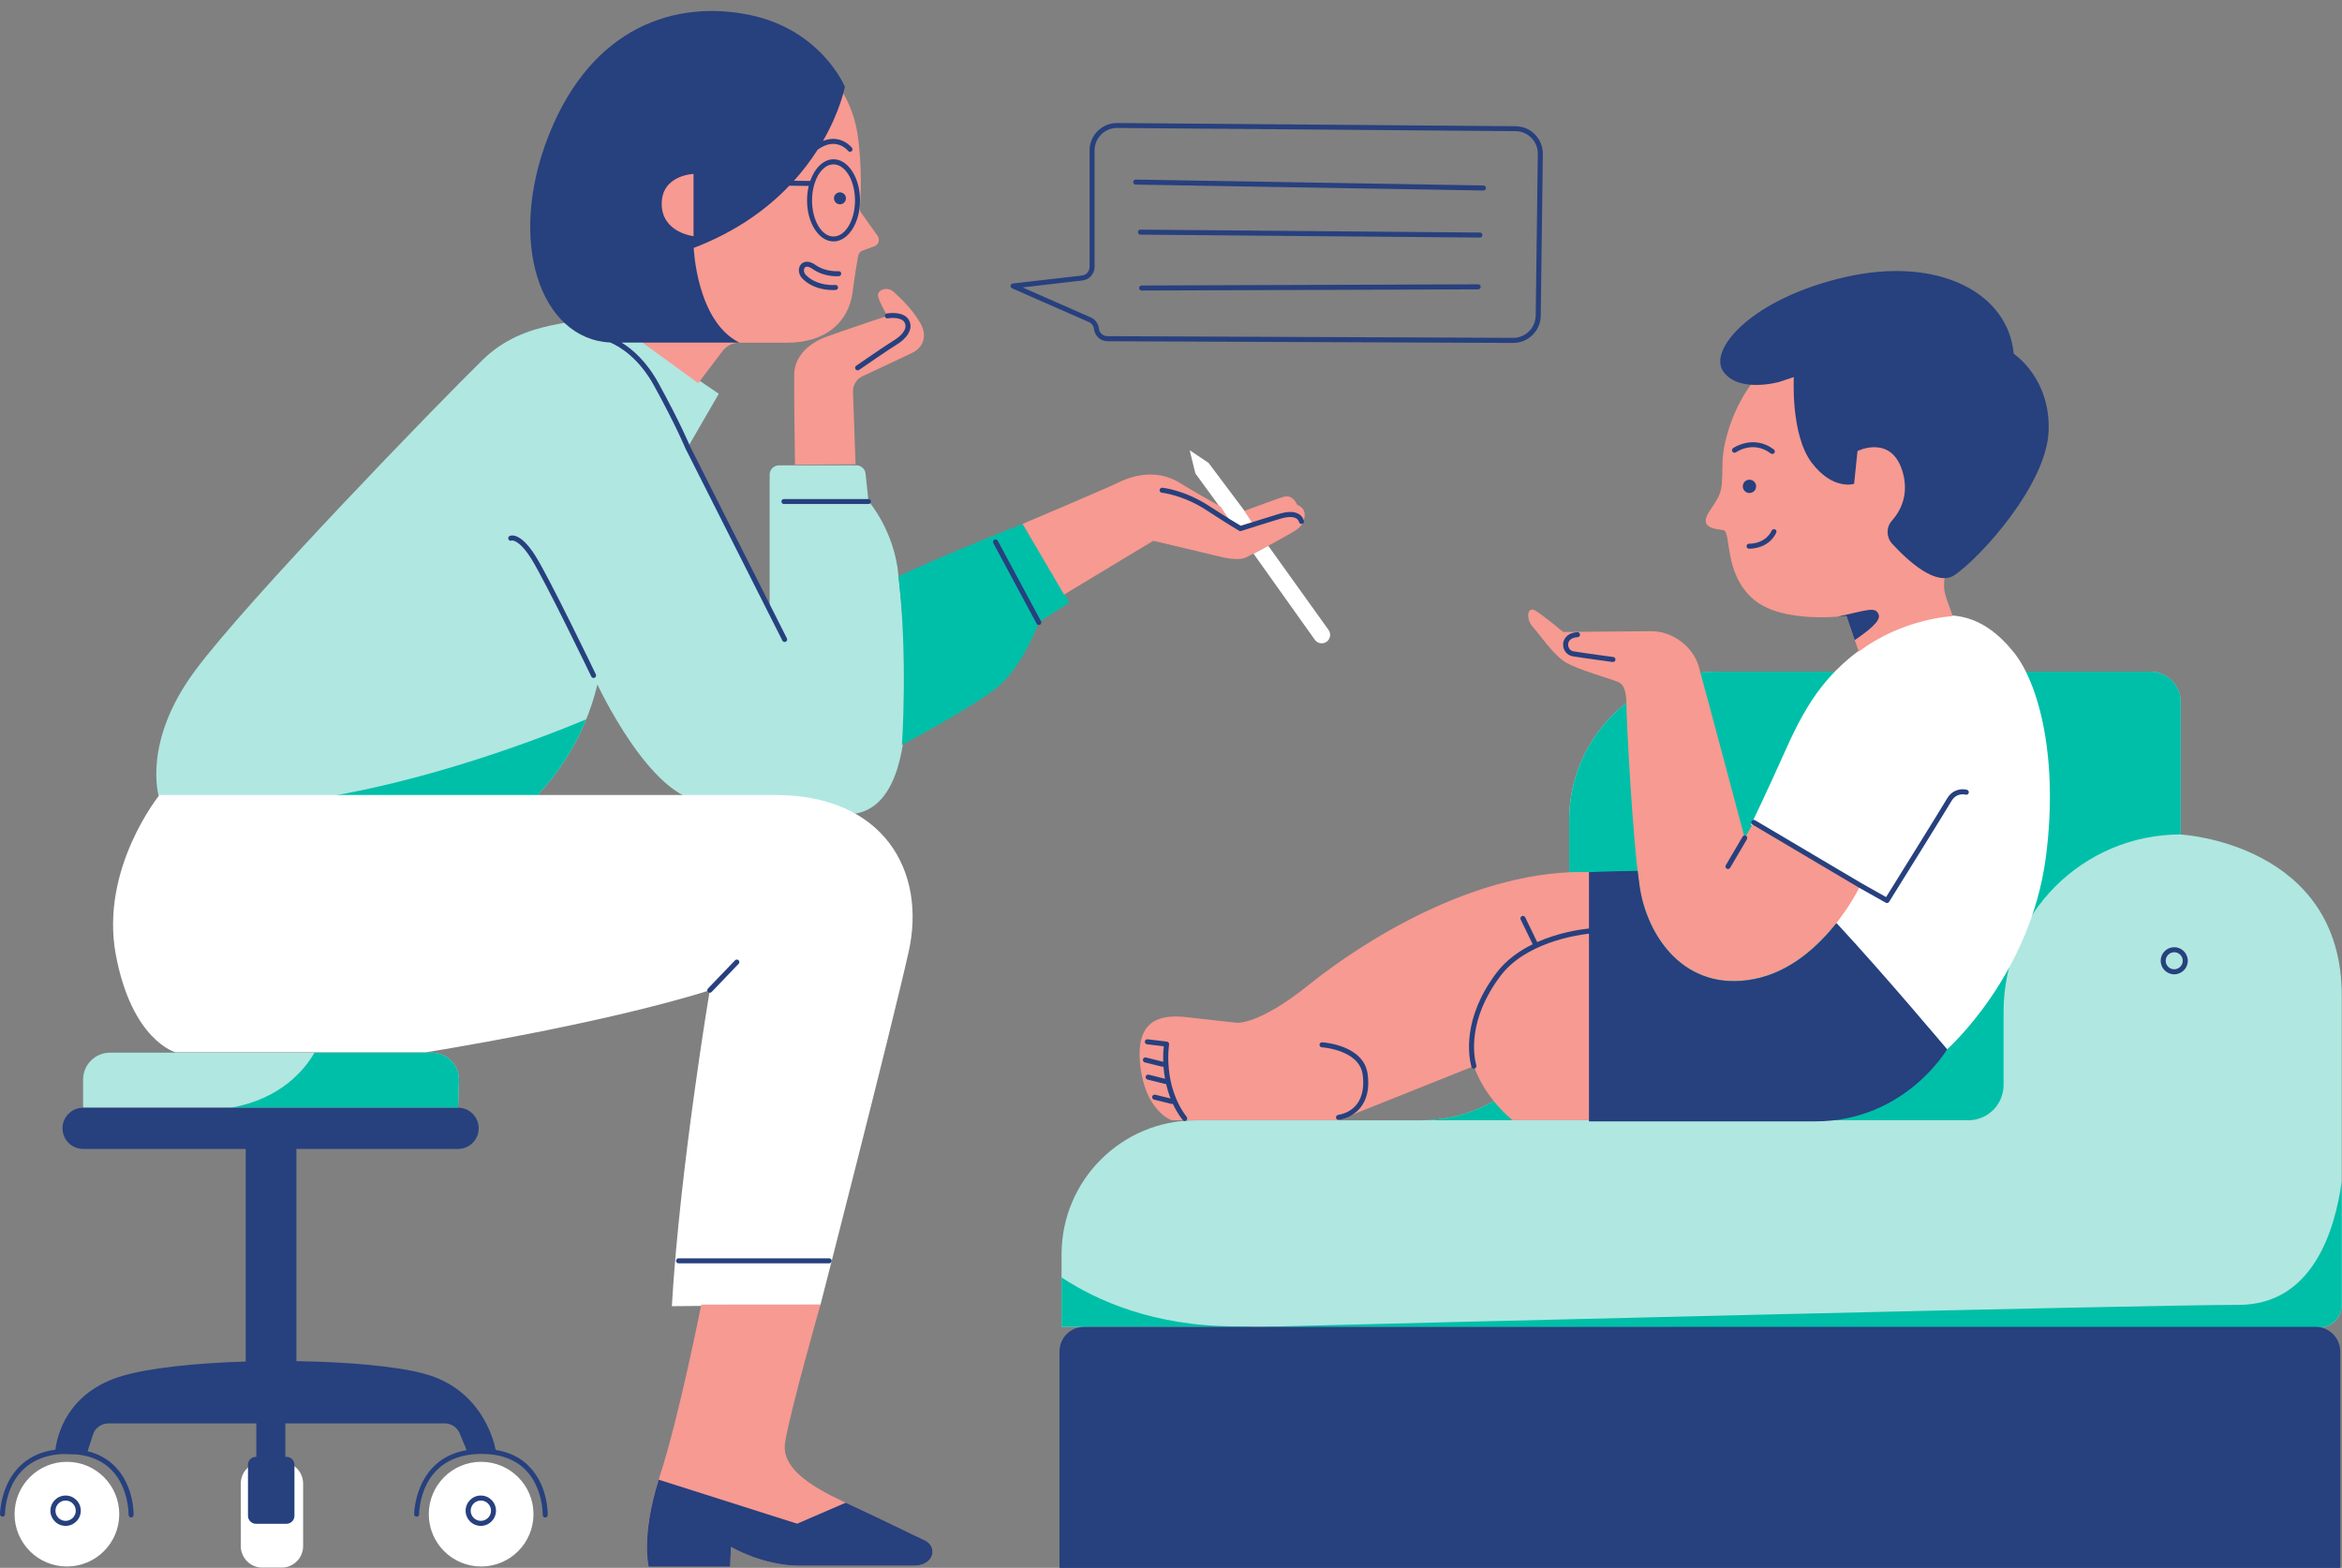
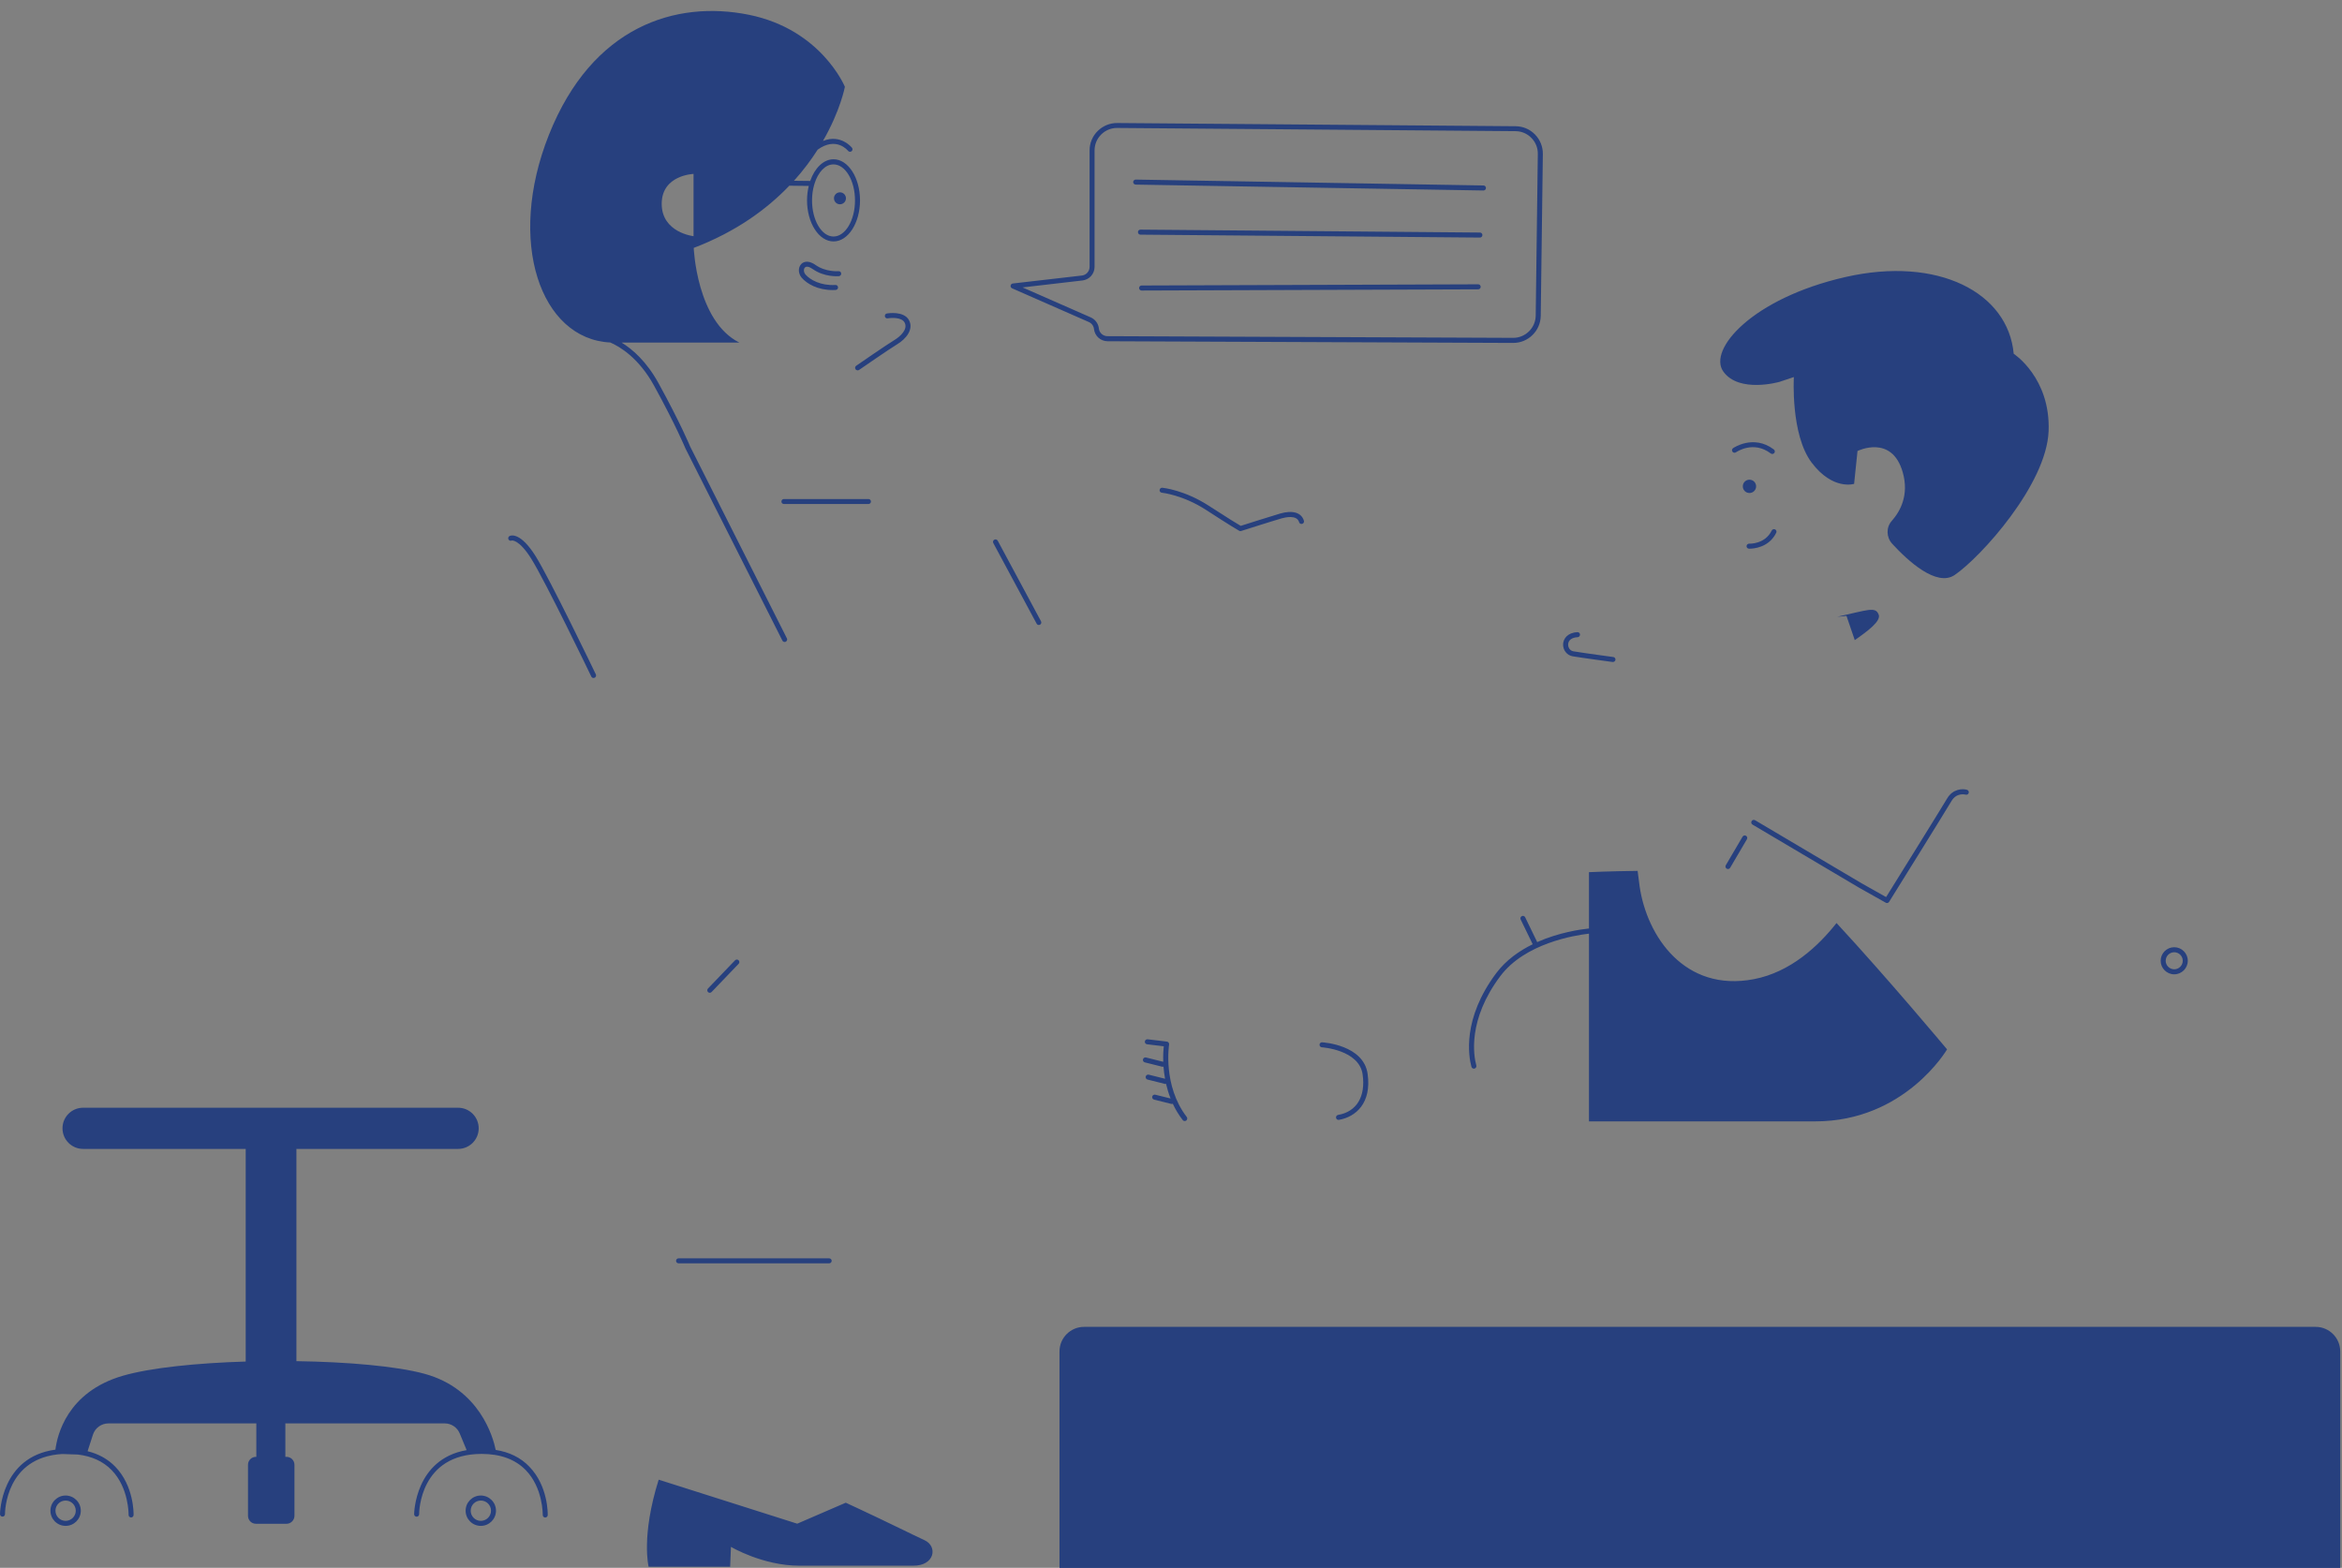
<svg xmlns="http://www.w3.org/2000/svg" height="327.4" preserveAspectRatio="xMidYMid meet" version="1.0" viewBox="0.0 -2.3 489.0 327.4" width="489.0" zoomAndPan="magnify">
  <rect x="0.0" y="-2.3" width="489.0" height="327.4" fill="#808080" stroke="none" />
  <g id="change1_1">
-     <path d="M488.95,205.6v64.62c0,2.62-2.12,4.74-4.74,4.73l-257.86-0.17h-4.7v-15.14c0-15.46,12.53-27.99,27.99-27.99 h47.01c17.11,0,30.98-13.87,30.98-30.98v-31.73c0-17.11,13.87-30.98,30.98-30.98h90.4c3.48,0,6.3,2.82,6.3,6.3v27.7 C455.32,171.96,488.95,173.77,488.95,205.6z M181.33,102.33l-0.6-5.72c-0.1-0.99-0.94-1.74-1.93-1.74h-16.15 c-1.07,0-1.95,0.87-1.95,1.95v29.3L143.6,91.13l6.48-11.2l-24.56-16.7c-4.32,2.55-15.72,0.79-24.76,9.63 c-9.04,8.84-49.12,50.11-60.12,65.01c-11,14.9-7.47,26.16-7.47,26.16s38.13,1.13,75.38,2.15c0.72-0.28,1.35-0.52,2.07-0.8 c5.01-4.9,11.31-13.03,14.12-24.74c0,0,11.18,24.04,22.08,24.32c2.46,0.06,4.01,0.97,4.93,2.33c11.92,0.28,21.11,0.46,25.05,0.46 c17.88,0,11.59-40.28,10.81-49.71C186.83,108.62,181.33,102.33,181.33,102.33z M90.2,217.52H22.98c-3.11,0-5.63,2.52-5.63,5.63 v5.87h78.3l0.18-5.7C95.93,220.15,93.38,217.52,90.2,217.52z" fill="#B0E7E1" />
-   </g>
+     </g>
  <g id="change2_1">
-     <path d="M410.98,231.64H296.66c17.11,0,30.98-13.87,30.98-30.98v-31.73c0-17.11,13.87-30.98,30.98-30.98h90.4 c3.48,0,6.3,2.82,6.3,6.3v27.7h0c-20.43,0-36.98,16.56-36.98,36.98v15.35C418.33,228.35,415.04,231.64,410.98,231.64z M213.51,107.09c0,0-18,7.13-25.9,10.96c1.98,17.29,0.71,35.2,0.71,35.2s13.61-7.18,19.44-11.66c5.83-4.49,9.12-13.91,9.12-13.91 l6.43-4.19L213.51,107.09z M467.4,270.19c-20.39,0-168.01,3.68-205.38,4.62c-1.14-0.09-2.47-0.14-4.03-0.14 c-17.15,0-29.14-5.45-36.34-10.22v10.33h4.7l35.68,0.02c0,0,0,0,0,0l222.18,0.15c2.62,0,4.74-2.12,4.74-4.73v-25.88 C487.51,254.85,482.77,270.19,467.4,270.19z M108.56,166.18c0.72-0.28,1.35-0.52,2.07-0.8c3.9-3.81,8.57-9.59,11.77-17.47 c-7.22,3.03-33.74,13.61-59.52,16.99C76.17,165.28,92.44,165.74,108.56,166.18z M90.2,217.52H65.67 c-2.18,3.76-7.17,9.68-17.44,11.5h47.42l0.18-5.7C95.93,220.15,93.38,217.52,90.2,217.52z" fill="#00BFA8" />
-   </g>
+     </g>
  <g id="change3_1">
-     <path d="M427.19,176.54c-3.21,24.88-20.63,40.27-20.63,40.27l-24.13-27.12l-16.81-19.8c0,0,3-6.16,7.32-15.81 c4.33-9.65,9.09-17.8,21.23-24.28c12.15-6.49,20.02-3.74,26.36,4.2C425.62,140.35,429.86,155.82,427.19,176.54z M161.88,163.71 c-22.55,0-128.58,0-128.58,0s-12.47,15.35-9.12,33.34c3.36,17.99,12.47,20.39,12.47,20.39h52.3c0,0,36.46-5.76,59.25-12.95 c0,0-6.24,37.18-7.92,65.97l31.02-0.26c0,0,14.56-56.6,18.4-73.63C193.54,179.54,184.43,163.71,161.88,163.71z M248.4,91.72 l1.19,4.84l6.9,9.47l2.59,1.47l2.57-0.72l-9.31-12.42L248.4,91.72z M264.8,111.66l-3.07,1.65l12.8,17.99 c0.52,0.73,1.51,0.95,2.29,0.52c0.92-0.51,1.19-1.71,0.58-2.57L264.8,111.66z M100.46,302.96c-6.04,0-10.93,4.89-10.93,10.93 c0,6.04,4.89,10.93,10.93,10.93c6.04,0,10.93-4.89,10.93-10.93C111.39,307.86,106.5,302.96,100.46,302.96z M13.97,302.96 c-6.04,0-10.93,4.89-10.93,10.93c0,6.04,4.89,10.93,10.93,10.93c6.04,0,10.93-4.89,10.93-10.93 C24.9,307.86,20.01,302.96,13.97,302.96z M58.81,303.02h-4.05c-2.47,0-4.48,2.01-4.48,4.48v13.07c0,2.47,2.01,4.48,4.48,4.48h4.05 c2.47,0,4.48-2.01,4.48-4.48V307.5C63.29,305.02,61.28,303.02,58.81,303.02z" fill="#FFF" />
-   </g>
+     </g>
  <g id="change4_1">
-     <path d="M408.69,113.02c-3.23,4.43-3.17,7.13-2.21,9.87c0.67,1.91,1.24,3.48,1.24,3.48s-10.43,0.43-19.62,7.41 l-2.55-7.49c0,0-13.45,1.87-19.58-3.57c-6.13-5.45-4.43-13.96-6.13-14.3c-1.7-0.34-5.45-0.34-2.72-4.26 c2.72-3.92,2.38-4.26,2.55-10.21c0.17-5.96,5.11-22.81,21.11-25.7c16-2.89,27.58,0.68,33.54,12.6 C420.27,92.77,411.93,108.6,408.69,113.02z M364.29,172.69c0,0-8.4-31.53-9.6-35.81c-1.2-4.28-5.65-7.37-9.77-7.37 c-4.11,0-18.51,0.17-18.51,0.17s-4.11-3.43-5.83-4.46c-1.71-1.03-2.06,1.71-0.51,3.43c1.54,1.71,4.28,5.83,6.85,7.37 c2.57,1.54,9.42,3.43,10.97,4.11c1.54,0.69,1.71,2.91,1.71,5.14s1.2,27.08,2.74,37.53c1.54,10.45,9.42,22.11,23.82,19.36 c14.39-2.74,22.28-19.54,22.28-19.54l-22.28-13.19L364.29,172.69z M273.26,203.37c-10.55,8.48-15.07,7.91-15.07,7.91 s-5.09-0.57-9.98-1.13c-4.9-0.57-11.12-0.38-10.17,9.61c0.94,9.98,6.59,11.87,6.59,11.87h34.85l28.26-11.3 c2.45,6.97,8.1,11.3,8.1,11.3h16.39v-51.81C308.02,178.94,283.81,194.89,273.26,203.37z M183.41,59.85 c0.56,1.67,1.86,3.81,1.86,3.81s-8.92,2.97-12.74,4.37c-3.81,1.39-6.6,4.18-6.69,7.72c-0.09,3.53,0.16,18.99,0.16,18.99l12.64-0.09 l-0.54-15.13c-0.05-1.38,0.72-2.66,1.98-3.25c3.26-1.52,9.37-4.38,10.58-4.99c1.67-0.84,3.25-3.07,1.49-6.14 c-1.77-3.07-4.28-5.3-5.58-6.51C185.27,57.44,182.85,58.18,183.41,59.85z M145.79,77.71l5.08-6.71c0.83-1.1,2.13-1.74,3.5-1.74h10 c7.96,0,12.79-4.22,13.64-10.5c0.56-4.18,0.96-6.54,1.17-7.65c0.09-0.5,0.44-0.9,0.91-1.08l2.47-0.9c0.89-0.32,1.22-1.4,0.68-2.17 l-3.44-4.85c-0.19-0.27-0.29-0.6-0.26-0.93c0.15-1.86,0.56-8.57-0.52-15.63c-1.27-8.31-7.59-18.51-22.39-20.96 s-27.8,1.63-34.32,15.03c-6.52,13.4,9.13,38.2,9.13,38.2l-4.51,6.17L145.79,77.71z M193.06,319.34c-2.76-1.28-8.29-4.04-14.25-6.81 c-5.96-2.76-15.95-7.02-14.89-13.61c1.06-6.59,7.4-28.81,7.4-28.81l-24.9,0.02c0,0-4.62,23.47-8.66,35.8 c-4.04,12.34-2.33,18.94-2.33,18.94h17.02l0.17-4.15c0,0,6.63,3.93,14.28,3.93s19.35,0,23.82,0 C195.18,324.66,195.82,320.62,193.06,319.34z M253.85,113.73c1.71,0.43,4.81,1.18,6.42,0.32c1.6-0.86,4.81-2.46,7.6-4.07 c2.78-1.6,4.07-2.03,4.49-4.17c0.43-2.14-1.5-2.67-1.5-2.67s-0.86-2.25-2.78-1.71c-1.36,0.38-5.65,2.02-8.25,2.96l1.54,2.4 l-2.3,0.72l-2.59-1.47l-1.6-2.54c-2.51-1.41-6.15-3.48-8.56-4.97c-3.99-2.47-8.56-2.09-12.55-0.19c-3.99,1.9-20.26,8.76-20.26,8.76 l8.67,14.76l18.62-11.23C240.79,110.62,252.14,113.3,253.85,113.73z" fill="#F79A91" />
-   </g>
+     </g>
  <g id="change5_1">
    <path d="M488.63,279.91v45.21H221.22v-45.21c0-2.83,2.3-5.13,5.13-5.13H483.5 C486.33,274.78,488.63,277.08,488.63,279.91z M331.77,191.59c-1.8,0.19-6.29,0.83-10.81,2.84l-2.51-5.18 c-0.13-0.26-0.44-0.37-0.7-0.24c-0.26,0.13-0.37,0.44-0.24,0.7l2.51,5.17c-2.81,1.38-5.56,3.31-7.6,6.02 c-7.15,9.54-5.78,17.39-5.19,19.57c0.06,0.23,0.27,0.39,0.51,0.39c0.05,0,0.09-0.01,0.14-0.02c0.28-0.08,0.44-0.36,0.37-0.64 c-0.56-2.06-1.85-9.51,5.01-18.66c5.15-6.86,15.47-8.52,18.51-8.87v39.2c0,0,28.48,0,47.24,0c18.76,0,27.53-15.04,27.53-15.04 s-12.42-14.87-23.08-26.38c-3.76,4.78-9.6,10.27-17.29,11.73c-14.39,2.74-22.28-8.91-23.82-19.36c-0.14-0.97-0.28-2.07-0.42-3.26 c-5.99,0.07-10.16,0.27-10.16,0.27V191.59z M371.55,77.44l3-1c0,0-0.71,12.01,3.72,17.87c4.43,5.86,8.86,4.43,8.86,4.43l0.71-6.86 c0,0,7.15-3.57,9.44,4.43c1.37,4.79-0.54,8.2-2.29,10.17c-1.21,1.36-1.14,3.43,0.09,4.77c3.3,3.59,9.29,9.1,13.07,6.51 c5.43-3.72,19.16-18.87,19.59-30.03c0.43-11.15-7.29-16.16-7.29-16.16c-1.14-12.73-15.73-20.45-35.17-16.01 C365.83,60,356.54,70.72,359.83,75.3C363.12,79.87,371.55,77.44,371.55,77.44z M363.89,99.26c0,0.77,0.62,1.39,1.39,1.39 c0.77,0,1.39-0.62,1.39-1.39c0-0.77-0.62-1.39-1.39-1.39C364.51,97.87,363.89,98.49,363.89,99.26z M370.05,92.5 c0.16,0,0.31-0.07,0.42-0.21c0.18-0.23,0.13-0.56-0.1-0.73c-4.25-3.23-8.48-0.3-8.52-0.27c-0.24,0.17-0.29,0.49-0.12,0.73 c0.17,0.24,0.49,0.29,0.73,0.13c0.15-0.1,3.65-2.51,7.28,0.25C369.83,92.46,369.94,92.5,370.05,92.5z M365.3,112.28 c0.73,0,4.03-0.18,5.57-3.33c0.13-0.26,0.02-0.57-0.24-0.7c-0.26-0.12-0.57-0.02-0.7,0.24c-1.39,2.85-4.58,2.75-4.71,2.74 c-0.27-0.01-0.53,0.21-0.55,0.5c-0.01,0.29,0.21,0.53,0.5,0.55C365.18,112.28,365.23,112.28,365.3,112.28z M365.91,169.89 l22.29,13.2l5.53,3.11c0.08,0.05,0.17,0.07,0.26,0.07c0.18,0,0.35-0.09,0.45-0.25c0.12-0.19,11.72-18.83,13.02-21.04 c1.08-1.84,2.87-1.36,2.95-1.34c0.27,0.08,0.57-0.08,0.65-0.36c0.08-0.28-0.08-0.57-0.36-0.65c-0.91-0.27-2.95-0.23-4.15,1.81 c-1.19,2.02-10.99,17.78-12.74,20.59l-5.08-2.86l-22.28-13.19c-0.25-0.15-0.57-0.07-0.72,0.18 C365.58,169.42,365.66,169.74,365.91,169.89z M451.14,198.33c0-1.56,1.27-2.83,2.83-2.83s2.83,1.27,2.83,2.83s-1.27,2.83-2.83,2.83 S451.14,199.89,451.14,198.33z M452.19,198.33c0,0.98,0.8,1.78,1.78,1.78c0.98,0,1.78-0.8,1.78-1.78c0-0.98-0.8-1.78-1.78-1.78 C452.99,196.55,452.19,197.35,452.19,198.33z M279.39,230.52c-0.29,0.05-0.48,0.32-0.43,0.61c0.04,0.25,0.27,0.43,0.52,0.43 c0.03,0,0.06,0,0.09-0.01c3.47-0.61,6.86-3.45,5.98-9.63c-0.86-5.98-9.14-6.54-9.49-6.56c-0.29-0.02-0.54,0.2-0.55,0.49 s0.2,0.54,0.49,0.55c0.08,0.01,7.78,0.52,8.51,5.66C285.17,226.69,283.26,229.85,279.39,230.52z M241.22,226.3 c-0.29-0.07-0.57,0.1-0.64,0.38c-0.07,0.28,0.1,0.57,0.38,0.64l3.6,0.9c0.04,0.01,0.08,0.02,0.13,0.02c0.07,0,0.12-0.04,0.18-0.06 c0.54,1.16,1.22,2.31,2.08,3.42c0.1,0.13,0.26,0.2,0.42,0.2c0.11,0,0.22-0.04,0.32-0.11c0.23-0.18,0.27-0.51,0.1-0.74 c-5.04-6.54-3.7-15.05-3.69-15.13c0.02-0.14-0.01-0.29-0.1-0.4c-0.08-0.11-0.21-0.19-0.36-0.21l-4.02-0.48 c-0.28-0.04-0.55,0.17-0.58,0.46c-0.03,0.29,0.17,0.55,0.46,0.58l3.49,0.42c-0.07,0.64-0.16,1.78-0.11,3.24l-3.59-0.9 c-0.28-0.07-0.57,0.1-0.64,0.38c-0.07,0.28,0.1,0.57,0.38,0.64l3.6,0.9c0.04,0.01,0.09,0.02,0.13,0.02c0.06,0,0.11-0.04,0.17-0.06 c0.06,0.79,0.16,1.66,0.33,2.56l-3.4-0.85c-0.28-0.07-0.57,0.1-0.64,0.38c-0.07,0.28,0.1,0.57,0.38,0.64l3.6,0.9 c0.04,0.01,0.08,0.02,0.13,0.02c0.05,0,0.09-0.03,0.13-0.05c0.23,1,0.54,2.03,0.95,3.08L241.22,226.3z M392.26,126.04 c-0.68-1.75-2.24-0.95-8.67,0.46c1.21-0.09,1.95-0.19,1.95-0.19l1.73,5.06C389.96,129.5,392.79,127.39,392.26,126.04z M328.36,134.75c2.03,0.34,8.29,1.18,8.35,1.19c0.02,0,0.05,0,0.07,0c0.26,0,0.48-0.19,0.52-0.45c0.04-0.29-0.16-0.55-0.45-0.59 c-0.06-0.01-6.31-0.85-8.32-1.19c-0.77-0.13-1.14-0.85-1.11-1.47c0.05-0.87,0.79-1.42,1.98-1.48c0.29-0.01,0.51-0.26,0.5-0.55 c-0.01-0.29-0.24-0.51-0.55-0.5c-2.1,0.11-2.92,1.4-2.98,2.47C326.31,133.44,327.16,134.54,328.36,134.75z M360.53,179.1 c0.08,0.05,0.17,0.07,0.27,0.07c0.18,0,0.35-0.09,0.45-0.26l3.5-5.96c0.15-0.25,0.06-0.57-0.19-0.72 c-0.25-0.15-0.57-0.06-0.72,0.19l-3.5,5.96C360.19,178.64,360.28,178.96,360.53,179.1z M193.06,319.34 c-2.76-1.28-8.29-4.04-14.25-6.81c-0.69-0.32-1.44-0.67-2.22-1.03l-10.13,4.38l-28.93-9.19c-3.72,11.84-2.1,18.18-2.1,18.18h17.02 l0.17-4.15c0,0,6.63,3.93,14.28,3.93s19.35,0,23.82,0C195.18,324.66,195.82,320.62,193.06,319.34z M175.38,40.36 c0.69,0,1.25-0.56,1.25-1.25c0-0.69-0.56-1.25-1.25-1.25s-1.25,0.56-1.25,1.25C174.14,39.81,174.69,40.36,175.38,40.36z M169.68,53.88c2.48,1.75,5.37,1.5,5.49,1.49c0.29-0.03,0.5-0.28,0.47-0.57c-0.03-0.29-0.27-0.5-0.57-0.47 c-0.03,0-2.63,0.22-4.79-1.3c-1.79-1.26-2.77-0.44-3.02-0.15c-0.66,0.73-0.6,1.98,0.15,2.84c1.1,1.26,3.34,2.55,6.44,2.55 c0.21,0,0.42-0.01,0.64-0.02c0.29-0.02,0.51-0.26,0.49-0.55c-0.02-0.29-0.25-0.52-0.55-0.49c-3.06,0.17-5.27-1.07-6.23-2.17 c-0.43-0.5-0.43-1.15-0.16-1.45C168.33,53.25,168.94,53.36,169.68,53.88z M185.36,64.18c0.77-0.14,2.91-0.25,3.51,0.86 c0.78,1.43-0.96,2.97-2.11,3.66c-1.53,0.92-7.73,5.19-7.99,5.38c-0.24,0.16-0.3,0.49-0.13,0.73c0.1,0.15,0.27,0.23,0.43,0.23 c0.1,0,0.21-0.03,0.3-0.09c0.06-0.04,6.43-4.44,7.93-5.34c1.97-1.18,3.5-3.2,2.49-5.06c-1.09-1.99-4.47-1.41-4.61-1.39 c-0.29,0.05-0.47,0.32-0.42,0.61C184.8,64.04,185.08,64.23,185.36,64.18z M211.01,57.34c0.04-0.23,0.22-0.42,0.46-0.44l14.42-1.66 c0.92-0.11,1.61-0.88,1.61-1.8V29.12c0-1.54,0.6-2.99,1.7-4.07c1.09-1.08,2.57-1.68,4.08-1.66l83.17,0.67 c1.54,0.01,2.98,0.62,4.05,1.72c1.07,1.1,1.66,2.55,1.64,4.09l-0.44,33.78c-0.04,3.13-2.61,5.66-5.73,5.66c-0.01,0-0.02,0-0.02,0 l-84.7-0.35c-1.46-0.01-2.67-1.1-2.83-2.55c-0.07-0.64-0.48-1.2-1.07-1.46l-16.02-7.04C211.1,57.81,210.97,57.58,211.01,57.34z M213.51,57.72l14.24,6.26c0.93,0.41,1.58,1.29,1.69,2.31c0.1,0.92,0.87,1.61,1.8,1.61l84.7,0.35c0.01,0,0.01,0,0.02,0 c2.55,0,4.65-2.07,4.69-4.63l0.44-33.78c0.02-1.26-0.46-2.44-1.34-3.34s-2.05-1.4-3.31-1.41l-83.17-0.67c-0.01,0-0.03,0-0.04,0 c-1.24,0-2.41,0.48-3.3,1.36c-0.89,0.89-1.39,2.07-1.39,3.33v24.32c0,1.46-1.09,2.68-2.54,2.84L213.51,57.72z M237.12,36.25 l72.61,1.23c0,0,0.01,0,0.01,0c0.29,0,0.52-0.23,0.52-0.52c0.01-0.29-0.23-0.53-0.52-0.53l-72.61-1.23c-0.27,0-0.53,0.23-0.53,0.52 C236.6,36,236.83,36.24,237.12,36.25z M309.01,46.26l-70.89-0.61c0,0,0,0,0,0c-0.29,0-0.52,0.23-0.52,0.52 c0,0.29,0.23,0.53,0.52,0.53L309,47.31c0,0,0,0,0,0c0.29,0,0.52-0.23,0.52-0.52C309.53,46.5,309.3,46.26,309.01,46.26z M308.64,57.07C308.64,57.07,308.64,57.07,308.64,57.07l-70.28,0.25c-0.29,0-0.52,0.24-0.52,0.53c0,0.29,0.24,0.52,0.52,0.52 c0,0,0,0,0,0l70.28-0.25c0.29,0,0.52-0.24,0.52-0.53C309.16,57.3,308.93,57.07,308.64,57.07z M181.85,102.43 c0-0.29-0.23-0.52-0.52-0.52h-17.65c-0.29,0-0.52,0.23-0.52,0.52s0.23,0.52,0.52,0.52h17.65 C181.62,102.95,181.85,102.72,181.85,102.43z M208.32,110.61c-0.14-0.26-0.45-0.35-0.71-0.21c-0.26,0.14-0.35,0.45-0.21,0.71 l9.04,16.82c0.09,0.18,0.28,0.28,0.46,0.28c0.08,0,0.17-0.02,0.25-0.06c0.25-0.14,0.35-0.45,0.21-0.71L208.32,110.61z M103.5,300.48c-0.52-2.58-3.31-12.78-14.93-15.92c-5.85-1.58-15.98-2.46-26.68-2.62v-44.32h33.76c2.37,0,4.3-1.92,4.3-4.3 c0-2.37-1.92-4.3-4.3-4.3h-78.3c-2.37,0-4.3,1.92-4.3,4.3c0,2.37,1.92,4.3,4.3,4.3H51.3v44.4c-10.18,0.31-19.79,1.28-25.62,2.96 c-11.73,3.38-13.76,12.57-14.11,15.44C0.14,301.95,0,313.77,0,313.89c0,0.29,0.23,0.52,0.52,0.52s0.52-0.23,0.52-0.52 c0-0.5,0.14-11.88,11.94-12.56l3.28,0.11c2.9,0.35,5.26,1.42,7.03,3.23c3.64,3.72,3.56,9.31,3.56,9.37 c-0.01,0.29,0.22,0.53,0.51,0.54c0,0,0.01,0,0.01,0c0.28,0,0.52-0.23,0.52-0.51c0.01-0.25,0.1-6.08-3.85-10.12 c-1.53-1.57-3.46-2.64-5.75-3.2l1.11-3.45c0.45-1.4,1.76-2.36,3.24-2.36h30.88v6.98h-0.08c-0.91,0-1.66,0.74-1.66,1.66v10.66 c0,0.91,0.74,1.66,1.66,1.66h6.38c0.91,0,1.66-0.74,1.66-1.66v-10.66c0-0.91-0.74-1.66-1.66-1.66h-0.24v-6.98h33.27 c1.38,0,2.62,0.83,3.14,2.1l1.44,3.48c-10.81,1.87-10.96,13.25-10.96,13.38c0,0.29,0.23,0.52,0.52,0.52h0 c0.29,0,0.52-0.23,0.52-0.52c0-0.51,0.17-12.59,13.06-12.59c3.91,0,7,1.13,9.19,3.37c3.64,3.72,3.56,9.31,3.56,9.37 c-0.01,0.29,0.22,0.53,0.51,0.54c0,0,0.01,0,0.01,0c0.28,0,0.52-0.23,0.52-0.51c0.01-0.25,0.1-6.08-3.85-10.12 C108.73,302.09,106.37,300.93,103.5,300.48z M111.79,113.77c-3.05-4.83-4.99-4.31-5.35-4.16c-0.27,0.11-0.4,0.43-0.29,0.69 c0.12,0.27,0.41,0.4,0.67,0.28c0.01-0.01,1.48-0.37,4.07,3.74c2.92,4.62,12.48,24.46,12.57,24.66c0.09,0.19,0.28,0.3,0.47,0.3 c0.08,0,0.15-0.02,0.23-0.05c0.26-0.13,0.37-0.44,0.25-0.7C124.03,137.72,114.73,118.44,111.79,113.77z M127.42,69.22 c-14.53-0.7-21.71-20.99-12.81-43.36c9.05-22.76,26.55-28.14,41.73-25.08c15.17,3.06,20.07,15.05,20.07,15.05 s-0.92,4.95-4.58,11.31c3.72-1.52,6.04,1.38,6.06,1.42c0.18,0.23,0.14,0.56-0.09,0.73c-0.1,0.07-0.21,0.11-0.32,0.11 c-0.16,0-0.31-0.07-0.41-0.2c-0.1-0.12-2.46-3.03-6.34-0.25c0,0,0,0,0,0c-1.34,2.1-2.97,4.3-4.95,6.5l3.39,0.04 c0.93-2.69,2.77-4.53,4.87-4.53c3.05,0,5.53,3.85,5.53,8.58c0,4.73-2.48,8.58-5.53,8.58c-3.05,0-5.53-3.85-5.53-8.58 c0-1.06,0.13-2.07,0.36-3.01l-4.06-0.05c-4.65,4.86-11.08,9.6-19.96,12.99c0,0,0.59,15.32,9.53,19.77c0,0-10.35,0-24.59,0 c2.23,1.36,5.19,3.89,7.73,8.52c4.59,8.36,6.56,13.11,6.57,13.16L164.3,131c0.13,0.26,0.03,0.57-0.23,0.7 c-0.08,0.04-0.16,0.06-0.24,0.06c-0.19,0-0.38-0.11-0.47-0.29l-20.23-40.1c-0.04-0.08-1.98-4.79-6.54-13.09 C133.37,72.41,129.39,70.07,127.42,69.22z M170.07,36.04c0,0.09-0.03,0.16-0.07,0.24c-0.29,0.99-0.45,2.1-0.45,3.28 c0,4.15,2.01,7.53,4.48,7.53c2.47,0,4.49-3.38,4.49-7.53c0-4.15-2.01-7.53-4.49-7.53C172.31,32.02,170.82,33.65,170.07,36.04z M138.16,40.26c0,6.03,6.65,6.76,6.65,6.76v-13C144.81,34.02,138.16,34.23,138.16,40.26z M258.74,108.54 c0.08,0.05,0.17,0.07,0.26,0.07c0.05,0,0.11-0.01,0.16-0.03c0.06-0.02,6.35-2.03,8.43-2.63c0.74-0.21,3.19-0.8,3.66,0.79 c0.08,0.28,0.37,0.44,0.65,0.35c0.28-0.08,0.44-0.37,0.35-0.65c-0.5-1.7-2.35-2.26-4.96-1.5c-1.87,0.55-7.09,2.21-8.23,2.57 c-0.6-0.35-2.59-1.55-6.64-4.18c-5.06-3.29-9.54-3.76-9.73-3.78c-0.28-0.03-0.54,0.18-0.57,0.47c-0.03,0.29,0.18,0.54,0.47,0.57 c0.04,0,4.41,0.46,9.26,3.61C256.82,107.44,258.66,108.5,258.74,108.54z M141.16,260.99c0,0.29,0.23,0.52,0.52,0.52h31.45 c0.29,0,0.52-0.23,0.52-0.52s-0.23-0.52-0.52-0.52h-31.45C141.39,260.47,141.16,260.7,141.16,260.99z M148.58,204.85l5.65-5.89 c0.2-0.21,0.19-0.54-0.02-0.74c-0.21-0.2-0.54-0.19-0.74,0.02l-5.65,5.89c-0.2,0.21-0.19,0.54,0.02,0.74 c0.1,0.1,0.23,0.15,0.36,0.15C148.34,205.01,148.48,204.96,148.58,204.85z M103.56,313.17c0,1.75-1.42,3.17-3.17,3.17 c-1.75,0-3.17-1.42-3.17-3.17s1.42-3.17,3.17-3.17C102.14,310,103.56,311.42,103.56,313.17z M102.52,313.17 c0-1.17-0.95-2.12-2.12-2.12c-1.17,0-2.12,0.95-2.12,2.12c0,1.17,0.95,2.12,2.12,2.12C101.57,315.28,102.52,314.33,102.52,313.17z M16.87,313.17c0,1.75-1.42,3.17-3.17,3.17s-3.17-1.42-3.17-3.17S11.96,310,13.7,310S16.87,311.42,16.87,313.17z M15.82,313.17 c0-1.17-0.95-2.12-2.12-2.12s-2.12,0.95-2.12,2.12c0,1.17,0.95,2.12,2.12,2.12S15.82,314.33,15.82,313.17z" fill="#27407E" />
  </g>
</svg>